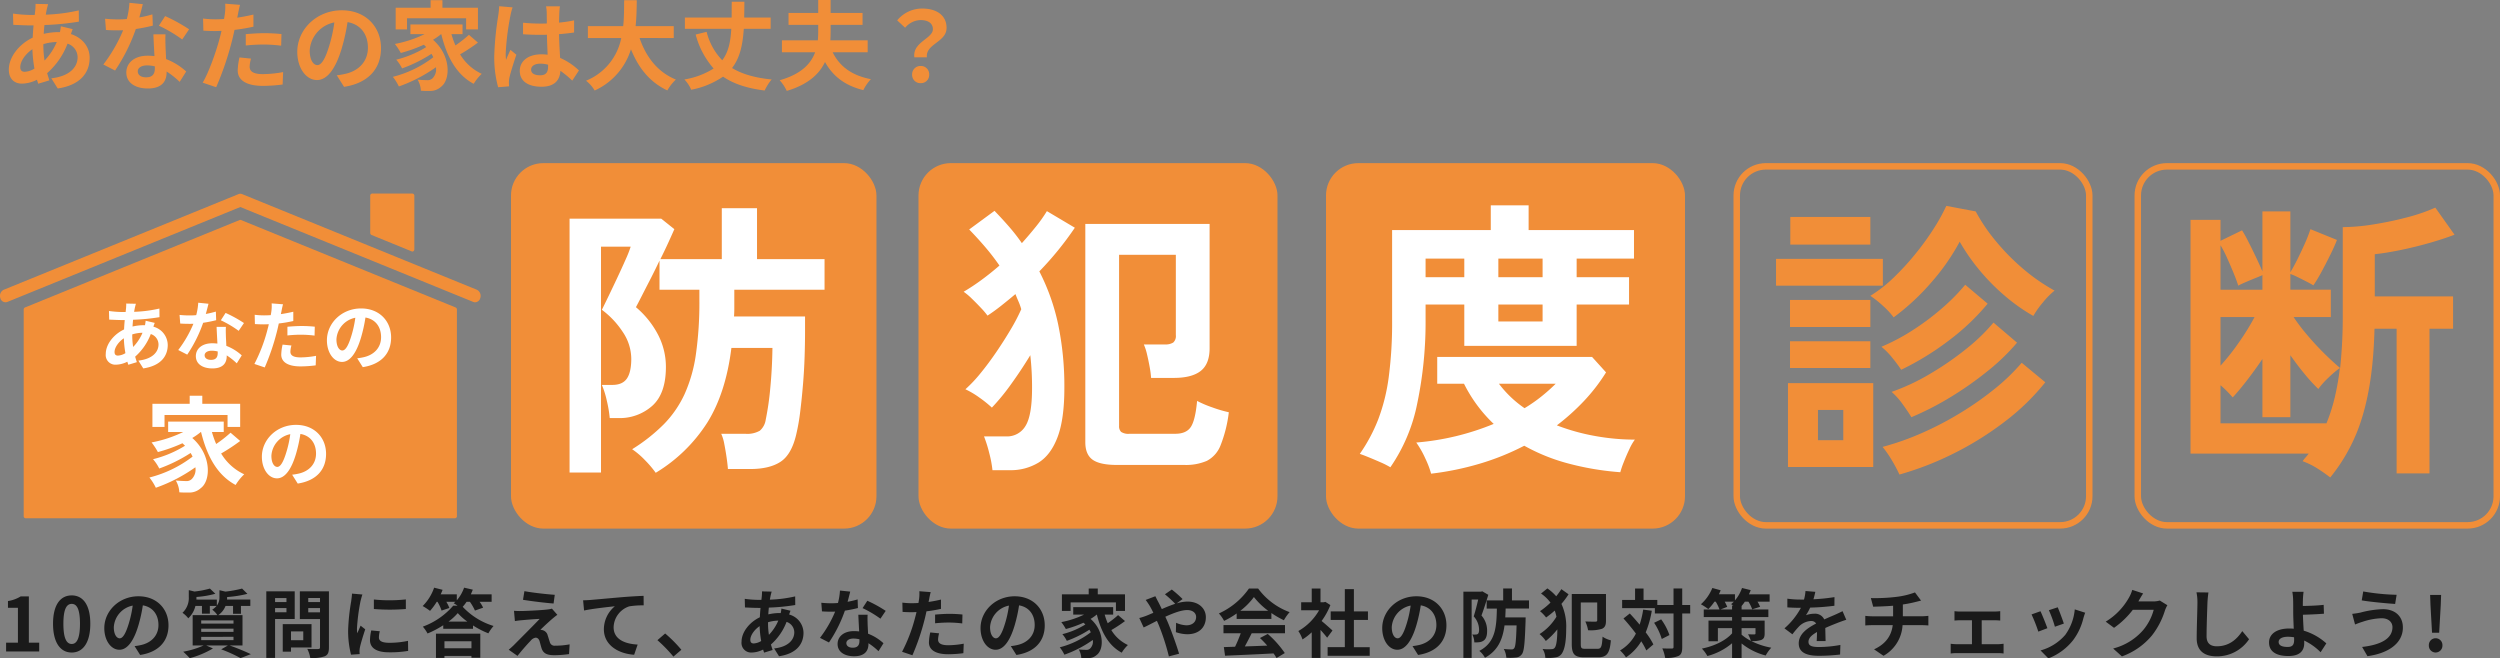
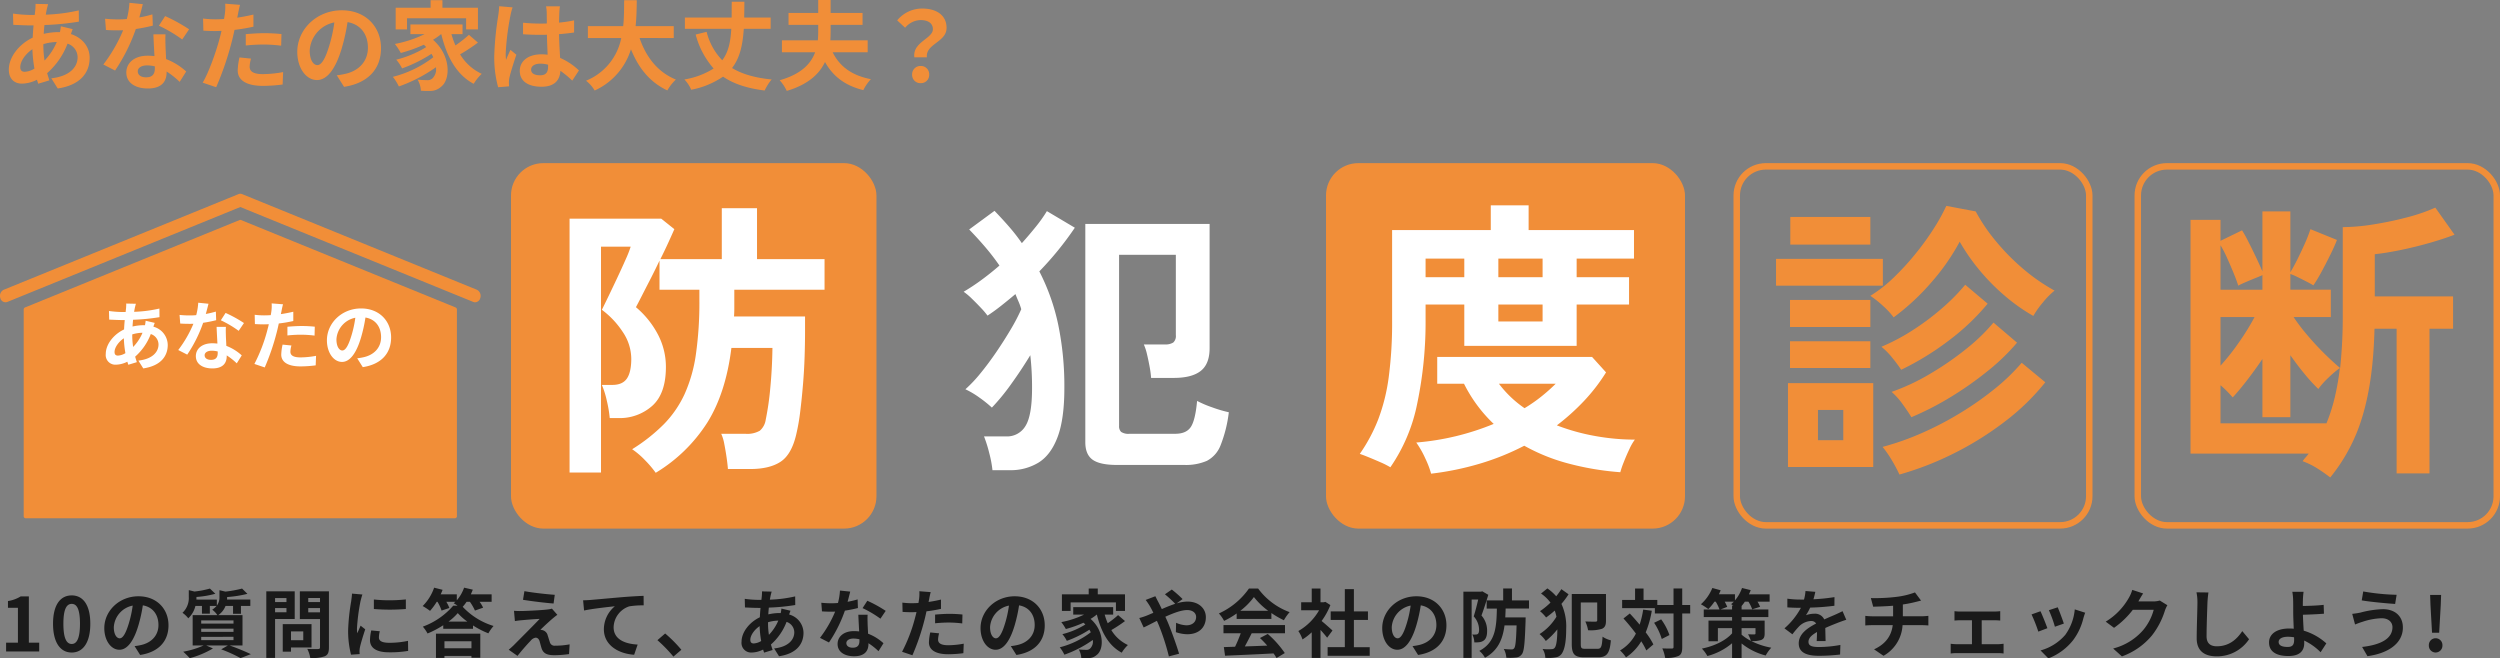
<svg xmlns="http://www.w3.org/2000/svg" width="773" height="203.579" viewBox="0 0 773 203.579">
  <rect x="0" y="0" width="773" height="203.579" fill="#808080" stroke="none" />
  <defs>
    <clipPath id="clip-path">
      <rect id="長方形_1950" data-name="長方形 1950" width="148.603" height="100.4" fill="#f18e38" />
    </clipPath>
  </defs>
  <g id="グループ_1828" data-name="グループ 1828" transform="translate(-260 -24.56)">
    <rect id="長方形_1941" data-name="長方形 1941" width="113" height="113" rx="10" transform="translate(418 75)" fill="#f18e38" />
-     <rect id="長方形_1942" data-name="長方形 1942" width="111" height="113" rx="10" transform="translate(544 75)" fill="#f18e38" />
    <rect id="長方形_1943" data-name="長方形 1943" width="111" height="113" rx="10" transform="translate(670 75)" fill="#f18e38" />
    <g id="長方形_1944" data-name="長方形 1944" transform="translate(796 75)" fill="none" stroke="#f18e38" stroke-width="2">
      <rect width="111" height="113" rx="10" stroke="none" />
      <rect x="1" y="1" width="109" height="111" rx="9" fill="none" />
    </g>
    <g id="長方形_1945" data-name="長方形 1945" transform="translate(920 75)" fill="none" stroke="#f18e38" stroke-width="2">
-       <rect width="113" height="113" rx="10" stroke="none" />
      <rect x="1" y="1" width="111" height="111" rx="9" fill="none" />
    </g>
    <path id="パス_12006" data-name="パス 12006" d="M33.75,6.75a32.291,32.291,0,0,0-3.375-3.96A23.907,23.907,0,0,0,26.46-.54a53.766,53.766,0,0,0,9.81-7.74,33.187,33.187,0,0,0,6.39-9.27,45.337,45.337,0,0,0,3.51-12.33,113.019,113.019,0,0,0,1.08-16.74v-3.24H34.92v-9q-1.35,2.88-2.835,5.76T29.43-47.925q-1.17,2.3-1.8,3.465a28,28,0,0,1,6.885,8.6A21.6,21.6,0,0,1,36.9-26.01q0,8.28-4.23,12.06a15.1,15.1,0,0,1-10.44,3.78h-2.7a37.495,37.495,0,0,0-.9-5.355,27.488,27.488,0,0,0-1.53-4.9h3.24q3.15,0,4.5-1.98t1.35-6.12a14.9,14.9,0,0,0-2.61-8.235A26.681,26.681,0,0,0,17.1-43.65q.54-1.08,1.845-3.78t2.79-5.85q1.485-3.15,2.7-5.9a35.327,35.327,0,0,0,1.575-4H16.83V6.66H7.11V-71.82H35.46l4.05,3.24q-.63,1.44-1.755,3.915T35.19-59.31H54.18V-75.06H65.07v15.75H85.95v9.45H58.05v5.76q0,1.26-.09,2.52H79.92v4.77q0,3.42-.135,7.65t-.5,8.595q-.36,4.365-.855,8.37A62.519,62.519,0,0,1,77.22-5.22q-1.44,6.3-4.86,8.55T63,5.58H56.07q-.09-1.35-.4-3.51t-.72-4.23A12.873,12.873,0,0,0,54-5.31h7.47a7.859,7.859,0,0,0,4.455-.945A5.533,5.533,0,0,0,67.77-9.72,85.765,85.765,0,0,0,69.165-19.4q.585-5.985.675-12.465H57.15Q55.44-18,49.725-8.82A48.73,48.73,0,0,1,33.75,6.75Z" transform="translate(429 164)" fill="#fff" />
    <path id="パス_12007" data-name="パス 12007" d="M51.39,4.32q-5.31,0-7.56-1.62T41.58-2.7V-70.2H80.01v38.43q0,4.86-2.745,7.02T68.94-22.59H61.92a29.981,29.981,0,0,0-.45-3.42q-.36-1.98-.81-3.87a16.7,16.7,0,0,0-.99-3.06h6.48a4.535,4.535,0,0,0,2.61-.585,2.683,2.683,0,0,0,.81-2.3V-60.66H52.02V-7.74A2.409,2.409,0,0,0,52.65-5.9a4.045,4.045,0,0,0,2.61.585H69.39q3.42,0,4.815-2.115T76.14-15.48a32.659,32.659,0,0,0,4.635,1.98,39.954,39.954,0,0,0,5.175,1.53A40.667,40.667,0,0,1,83.385-1.71a9.073,9.073,0,0,1-4.23,4.77A16.387,16.387,0,0,1,72.18,4.32ZM12.87,5.94A34.492,34.492,0,0,0,11.88.675,40.089,40.089,0,0,0,10.26-4.5H17.1a6.613,6.613,0,0,0,5.985-3.24q2.025-3.24,2.025-11.7a89.02,89.02,0,0,0-.54-10.17q-2.79,4.59-5.94,8.955a65.908,65.908,0,0,1-5.94,7.245,36.959,36.959,0,0,0-3.87-3.105A26.557,26.557,0,0,0,4.5-19.08a41.7,41.7,0,0,0,4.635-4.905q2.475-3.015,4.9-6.57t4.5-7.065a57.632,57.632,0,0,0,3.24-6.21,18.608,18.608,0,0,0-.855-2.385q-.495-1.125-.945-2.295-2.25,1.89-4.41,3.6t-4.23,3.06a22.94,22.94,0,0,0-1.98-2.34q-1.35-1.44-2.835-2.88A19.176,19.176,0,0,0,3.96-49.23a65.229,65.229,0,0,0,5.445-3.6q2.835-2.07,5.625-4.5a68.438,68.438,0,0,0-4.32-5.625Q8.37-65.7,5.67-68.49l7.83-5.76q2.43,2.52,4.545,4.95a56.741,56.741,0,0,1,3.915,5.04q2.34-2.61,4.365-5.13A43.143,43.143,0,0,0,29.7-74.16l8.64,5.13a98.632,98.632,0,0,1-10.98,13.5,65.405,65.405,0,0,1,5.85,16.515A94.03,94.03,0,0,1,35.1-19.44q0,9.54-2.07,15.075t-5.85,7.92a16.515,16.515,0,0,1-9,2.385Z" transform="translate(554 164)" fill="#fff" />
    <path id="パス_12008" data-name="パス 12008" d="M9.9,5.04A25.179,25.179,0,0,0,6.885,3.51Q5.04,2.7,3.285,1.98T.45.9A51.069,51.069,0,0,0,6.165-9.81a58.461,58.461,0,0,0,3.24-13.1A127.872,127.872,0,0,0,10.44-40.32V-68.31H40.95v-7.65h11.7v7.65H85.23v8.82H67.5v5.76H83.7v8.46H67.5v12.78H32.76V-45.27H20.79v4.41a122.98,122.98,0,0,1-2.565,26.1A52.714,52.714,0,0,1,9.9,5.04ZM22.5,7.02A28.539,28.539,0,0,0,20.7,2.3,29.12,29.12,0,0,0,17.91-2.61,79.568,79.568,0,0,0,41.85-8.37a44.51,44.51,0,0,1-9.18-12.42H24.39v-8.28H72.27l4.32,4.77a55.868,55.868,0,0,1-6.84,8.865A68.649,68.649,0,0,1,61.38-7.92,64.362,64.362,0,0,0,73.17-4.635,69.052,69.052,0,0,0,85.5-3.51,15.651,15.651,0,0,0,83.835-.63Q82.89,1.35,82.08,3.42A28.434,28.434,0,0,0,81,6.57,87.089,87.089,0,0,1,64.575,3.78,58.48,58.48,0,0,1,51.3-1.62,77.812,77.812,0,0,1,37.44,3.96,89.159,89.159,0,0,1,22.5,7.02ZM43.29-53.73H56.97v-5.76H43.29Zm8.1,40.5a47.247,47.247,0,0,0,5.13-3.555,53.37,53.37,0,0,0,4.5-4H43.47A33.87,33.87,0,0,0,51.39-13.23Zm-8.1-26.82H56.97v-5.22H43.29ZM20.79-53.73H32.76v-5.76H20.79Z" transform="translate(680 164)" fill="#fff" />
    <path id="パス_12015" data-name="パス 12015" d="M1.886,0H12.121V-2.737h-3.2V-17.043H6.417a10.618,10.618,0,0,1-3.956,1.449V-13.5H5.543V-2.737H1.886ZM22.172.322c3.473,0,5.75-3.036,5.75-8.9s-2.277-8.763-5.75-8.763S16.4-14.467,16.4-8.579C16.4-2.714,18.7.322,22.172.322Zm0-2.645C20.7-2.323,19.6-3.8,19.6-8.579c0-4.761,1.1-6.141,2.576-6.141s2.553,1.38,2.553,6.141C24.725-3.8,23.644-2.323,22.172-2.323ZM52.1-8.1c0-5.014-3.588-8.97-9.292-8.97-5.957,0-10.557,4.531-10.557,9.844,0,3.887,2.116,6.693,4.669,6.693,2.507,0,4.485-2.852,5.865-7.5a46.514,46.514,0,0,0,1.38-6.233c3.1.529,4.83,2.9,4.83,6.072,0,3.358-2.3,5.474-5.244,6.164a17.69,17.69,0,0,1-2.139.368l1.725,2.737C49.128.184,52.1-3.243,52.1-8.1ZM35.19-7.521a7.24,7.24,0,0,1,5.842-6.67,34.524,34.524,0,0,1-1.219,5.566c-.943,3.105-1.84,4.554-2.806,4.554C36.11-4.071,35.19-5.2,35.19-7.521Zm27.025,2.99H72.2v1.012H62.215Zm0-2.53H72.2v.989H62.215Zm0-2.553H72.2v.989H62.215ZM74.98-1.863v-9.384h-7.5a6.112,6.112,0,0,0,2.254-2.829h2.323v2.415H74.5v-2.415h2.9v-1.978H70.2c.023-.23.023-.46.023-.667v-.115a35.9,35.9,0,0,0,6.279-.989l-1.656-1.633a35.5,35.5,0,0,1-5.152.943l-1.84-.437v2.093a4.163,4.163,0,0,1-.805,2.668v-1.863H60.72c.023-.23.023-.483.023-.69v-.115a29.459,29.459,0,0,0,5.842-.989l-1.679-1.61a28.092,28.092,0,0,1-4.784.92l-1.748-.437v2.093a6.242,6.242,0,0,1-1.955,4.922,7.885,7.885,0,0,1,1.794,1.7,7.685,7.685,0,0,0,2.208-3.818h2.024v2.392h2.438v-2.392h2.07a5.665,5.665,0,0,1-1.334,1.15,6.538,6.538,0,0,1,1.587,1.679H59.57v9.384h3.4A27.007,27.007,0,0,1,56.649.069a27.74,27.74,0,0,1,2.024,2A28.5,28.5,0,0,0,65.849-.943l-2.093-.92h6.716L68.4-.667a45.351,45.351,0,0,1,5.98,2.714L77.556.828C75.992.069,73.347-1.035,71-1.863ZM88.573-16.514v1.242H85.054v-1.242Zm-3.519,4.393v-1.311h3.519v1.311Zm6.072,2.07v-8.556H82.34V2h2.714V-10.051ZM93.771-6.21V-3.5H89.976V-6.21Zm2.553,4.968V-8.464h-8.9V.046h2.553V-1.242ZM95.312-12.1v-1.334h3.634V-12.1Zm3.634-4.439v1.265H95.312v-1.265Zm2.76-2.07H92.713v8.579h6.233v8.717c0,.414-.161.552-.6.552-.437.023-2,.046-3.335-.046A9.794,9.794,0,0,1,95.933,2a11.3,11.3,0,0,0,4.508-.529c.966-.437,1.265-1.219,1.265-2.737Zm13.892,2.53v2.944a61.731,61.731,0,0,0,9.89,0V-16.1A47.3,47.3,0,0,1,115.6-16.077Zm1.84,9.821-2.645-.253a14.052,14.052,0,0,0-.391,2.99c0,2.369,1.909,3.772,5.865,3.772A32.573,32.573,0,0,0,126.2-.184l-.046-3.105a27.188,27.188,0,0,1-5.773.6c-2.346,0-3.22-.621-3.22-1.633A7.807,7.807,0,0,1,117.438-6.256Zm-5.382-11.362-3.22-.276c-.023.736-.161,1.61-.23,2.254a64.133,64.133,0,0,0-.966,9.108,29.4,29.4,0,0,0,.9,7.521l2.668-.184c-.023-.322-.046-.69-.046-.943a6.94,6.94,0,0,1,.115-1.081c.253-1.219,1.012-3.726,1.656-5.635L111.5-7.981c-.322.759-.69,1.564-1.035,2.346a11.1,11.1,0,0,1-.092-1.495,61,61,0,0,1,1.1-8.441C111.573-15.985,111.872-17.135,112.056-17.618ZM145.774-3.151V-.989h-8.349V-3.151ZM134.8,2h2.622V1.38h8.349v.552h2.737V-5.5H134.8ZM138.69-9.246a17.773,17.773,0,0,0,2.852-2.622,18.688,18.688,0,0,0,2.944,2.622Zm6.6-6.118a15.736,15.736,0,0,1,1.564,2.714l2.53-.9a10.973,10.973,0,0,0-1.1-1.817h3.726v-2.3H145.59c.207-.483.414-.966.6-1.449l-2.691-.621a12.064,12.064,0,0,1-2.254,3.91v-1.84h-4.991c.23-.46.414-.943.6-1.4l-2.622-.667a14.74,14.74,0,0,1-3.542,5.681,20.492,20.492,0,0,1,2.277,1.495,19.316,19.316,0,0,0,2.07-2.806h.23a13.218,13.218,0,0,1,1.265,2.714l2.415-.805A11.2,11.2,0,0,0,138-15.364h2.806c-.184.161-.345.322-.529.46a11.4,11.4,0,0,1,1.2.736h-1.334a22.785,22.785,0,0,1-9.407,6.486A11.75,11.75,0,0,1,132.2-5.566a29.581,29.581,0,0,0,4.853-2.553v1.1h9.2V-8.05A27.27,27.27,0,0,0,151-5.612a13.671,13.671,0,0,1,1.61-2.277,21.689,21.689,0,0,1-9.545-5.934,12.342,12.342,0,0,0,1.2-1.541Zm16.859-3.289-.437,2.668c2.737.46,7.038.966,9.453,1.15l.368-2.691C169.142-17.687,164.726-18.17,162.15-18.653Zm10.189,7.314-1.679-1.909a7.371,7.371,0,0,1-1.311.253c-1.909.253-7.13.483-8.211.483a20.357,20.357,0,0,1-2.208-.069l.276,3.174c.483-.069,1.173-.184,1.978-.253,1.311-.115,4.071-.368,5.681-.414-2.093,2.208-6.808,6.9-7.981,8.1-.621.6-1.173,1.081-1.587,1.426l2.714,1.909c1.587-2.024,3.312-3.91,4.094-4.715a2.441,2.441,0,0,1,1.518-.92c.46,0,.966.3,1.219,1.1.161.575.437,1.656.667,2.346.575,1.5,1.748,1.978,3.933,1.978A33.589,33.589,0,0,0,175.95.805l.184-3.013a23.72,23.72,0,0,1-4.508.414,1.462,1.462,0,0,1-1.61-1.081c-.207-.6-.46-1.472-.667-2.093a2.184,2.184,0,0,0-1.38-1.564,2.525,2.525,0,0,0-.874-.161c.552-.6,2.691-2.576,3.749-3.473C171.258-10.511,171.741-10.925,172.339-11.339Zm7.958-4.485.3,3.151c2.668-.575,7.36-1.081,9.522-1.311a9.262,9.262,0,0,0-3.4,7.107c0,4.968,4.554,7.567,9.361,7.889l1.081-3.151c-3.887-.207-7.429-1.587-7.429-5.359a7,7,0,0,1,4.853-6.463,26.027,26.027,0,0,1,4.439-.3L199-17.2c-1.61.046-4.14.207-6.509.391-4.209.368-8,.713-9.913.874C182.114-15.893,181.217-15.847,180.3-15.824ZM208.219,1.587,210.68-.529a41.388,41.388,0,0,0-5.014-5.037L203.274-3.5A45.07,45.07,0,0,1,208.219,1.587Zm30.383-20.1-2.99-.069c.023.391-.023.943-.046,1.38q-.069.587-.138,1.242h-.92a32.5,32.5,0,0,1-4.232-.322l.069,2.668c1.081.046,2.875.138,4.071.138h.736q-.138,1.414-.207,2.9c-3.22,1.518-5.658,4.6-5.658,7.567a2.975,2.975,0,0,0,3.1,3.335,8.209,8.209,0,0,0,3.565-.92c.092.322.207.644.3.943L238.9-.46c-.184-.552-.368-1.127-.529-1.7a17.661,17.661,0,0,0,4.83-6.992,3.42,3.42,0,0,1,2.392,3.22c0,2.254-1.794,4.508-6.233,4.991l1.518,2.415c5.658-.851,7.567-4,7.567-7.268a5.949,5.949,0,0,0-4.439-5.635c.138-.437.322-.92.414-1.173l-2.806-.667a12.64,12.64,0,0,1-.207,1.38h-.414a15.689,15.689,0,0,0-3.427.414c.023-.69.092-1.4.161-2.093a63.3,63.3,0,0,0,8.165-.8l-.023-2.668a40.369,40.369,0,0,1-7.82,1.012c.069-.46.161-.874.23-1.265C238.372-17.641,238.464-18.055,238.6-18.515ZM232-3.611c0-1.311,1.15-3.059,2.875-4.232a32.047,32.047,0,0,0,.483,4.6,4.9,4.9,0,0,1-2.3.759C232.323-2.484,232-2.875,232-3.611Zm5.474-5.359v-.069a11.466,11.466,0,0,1,3.174-.506,14.164,14.164,0,0,1-2.9,4.393A24.193,24.193,0,0,1,237.475-8.97Zm25.415-9.545-3.174-.322A19.343,19.343,0,0,1,259.1-15c-.713.069-1.4.092-2.093.092a29.056,29.056,0,0,1-3.059-.161l.207,2.668c.989.069,1.932.092,2.875.092.391,0,.782,0,1.2-.023a36.238,36.238,0,0,1-4.692,8.119l2.783,1.426a42.38,42.38,0,0,0,4.922-9.844,39.9,39.9,0,0,0,4.025-.805l-.092-2.668a28.2,28.2,0,0,1-3.1.736C262.407-16.606,262.706-17.779,262.89-18.515ZM261.694-2.6c0-.8.851-1.4,2.185-1.4a8.262,8.262,0,0,1,1.863.23v.46c0,1.265-.483,2.139-2.07,2.139C262.407-1.173,261.694-1.748,261.694-2.6Zm6.578-8.763H265.4c.046,1.4.161,3.45.253,5.152-.529-.046-1.035-.092-1.587-.092-3.2,0-5.083,1.725-5.083,3.979,0,2.53,2.254,3.8,5.106,3.8,3.266,0,4.439-1.656,4.439-3.8v-.23A19.5,19.5,0,0,1,271.63-.092l1.541-2.461A15.041,15.041,0,0,0,268.41-5.5c-.046-1.15-.115-2.254-.138-2.921C268.249-9.43,268.2-10.4,268.272-11.362Zm3.956,1.219,1.633-2.415a39.619,39.619,0,0,0-5.681-3.128l-1.472,2.277A33.2,33.2,0,0,1,272.228-10.143Zm18.147,4.531-2.737-.276a16.082,16.082,0,0,0-.414,3.082c0,2.323,2.093,3.657,5.957,3.657a36.921,36.921,0,0,0,4.692-.322l.115-2.944a26.993,26.993,0,0,1-4.784.483c-2.461,0-3.151-.759-3.151-1.771A7.879,7.879,0,0,1,290.375-5.612Zm-2.6-12.742-3.519-.276a11.79,11.79,0,0,1-.069,2.323q-.069.552-.207,1.311-1.069.069-2.07.069a22.761,22.761,0,0,1-2.9-.184l.069,2.875c.8.046,1.679.092,2.783.092.483,0,.989-.023,1.518-.046-.138.667-.322,1.311-.483,1.932A49.8,49.8,0,0,1,278.921.092l3.2,1.081a71.469,71.469,0,0,0,3.657-10.649c.253-.943.483-1.955.69-2.944a42.341,42.341,0,0,0,4.485-.759v-2.875c-1.265.3-2.553.552-3.841.736.069-.322.138-.621.184-.874C287.385-16.7,287.592-17.733,287.776-18.354Zm1.357,6.946v2.691a39.518,39.518,0,0,1,4.439-.23,33.718,33.718,0,0,1,3.956.276l.069-2.76a40.446,40.446,0,0,0-4.048-.207C292.077-11.638,290.421-11.523,289.133-11.408Zm33.9,3.312c0-5.014-3.588-8.97-9.292-8.97-5.957,0-10.557,4.531-10.557,9.844,0,3.887,2.116,6.693,4.669,6.693,2.507,0,4.485-2.852,5.865-7.5a46.514,46.514,0,0,0,1.38-6.233c3.105.529,4.83,2.9,4.83,6.072,0,3.358-2.3,5.474-5.244,6.164a17.689,17.689,0,0,1-2.139.368l1.725,2.737C320.068.184,323.035-3.243,323.035-8.1Zm-16.905.575a7.24,7.24,0,0,1,5.842-6.67,34.523,34.523,0,0,1-1.219,5.566c-.943,3.105-1.84,4.554-2.806,4.554C307.05-4.071,306.13-5.2,306.13-7.521Zm24.909-7.659h14.007v2.645h2.806v-5.129h-8.418v-1.794h-2.806v1.794h-8.28v5.129h2.691Zm14.674,3.933a27.668,27.668,0,0,1-3.2,2.507,20.331,20.331,0,0,1-.943-2.668h2.622v-2.3H331.844v2.3H335.2a27.8,27.8,0,0,1-7.038,2.323,16.216,16.216,0,0,1,1.4,2.139A34.309,34.309,0,0,0,335.018-8.9c.207.184.391.368.575.552a24.767,24.767,0,0,1-7.107,2.99,9.838,9.838,0,0,1,1.38,2.07,33.889,33.889,0,0,0,6.969-3.45,8.978,8.978,0,0,1,.437.8,26.448,26.448,0,0,1-9.591,4.646A11.79,11.79,0,0,1,329.107.989a35.468,35.468,0,0,0,8.786-4.554,3,3,0,0,1-.759,2.576,1.637,1.637,0,0,1-1.38.483c-.6,0-1.334-.046-2.208-.115A5.737,5.737,0,0,1,334.328,2a19.066,19.066,0,0,0,1.955.046,3.782,3.782,0,0,0,2.806-.966c2.277-1.656,2.438-7.383-1.886-11.155a14.786,14.786,0,0,0,1.909-1.334h.046c1.311,5.359,3.588,9.591,7.682,11.776A11.487,11.487,0,0,1,348.749-2a11.723,11.723,0,0,1-5.129-4.623,41.784,41.784,0,0,0,4.232-2.783Zm6.555.9,1.357,2.921c.989-.437,2.438-1.219,4.094-2.047.207.46.414.943.621,1.426a71.287,71.287,0,0,1,3.082,9.568L364.573.69c-.759-2.576-2.53-7.5-3.611-10.005-.207-.46-.414-.943-.644-1.426,2.461-1.127,4.968-2.07,6.762-2.07,1.725,0,2.76.943,2.76,2.116,0,1.656-1.265,2.6-2.99,2.6a8.689,8.689,0,0,1-3.2-.782l-.069,2.9a11.317,11.317,0,0,0,3.542.644c3.519,0,5.727-2.047,5.727-5.267,0-2.668-2.139-4.83-5.7-4.83a11.736,11.736,0,0,0-3.312.552l1.817-1.334a35.562,35.562,0,0,0-3.335-2.944L360.2-17.687a37.61,37.61,0,0,1,3.174,2.944c-1.334.437-2.737,1.012-4.14,1.633-.368-.782-.736-1.518-1.081-2.185-.253-.437-.713-1.38-.92-1.794l-2.99,1.15a19.443,19.443,0,0,1,1.357,2.024c.345.6.69,1.265,1.012,1.955-.69.3-1.4.6-2.07.874A19.157,19.157,0,0,1,352.268-10.35ZM383.5-12.581a20.9,20.9,0,0,0,4.209-4.255,22.385,22.385,0,0,0,4.416,4.255Zm-1.127,2.507h10.741v-1.817A27.793,27.793,0,0,0,396.98-9.66a14.177,14.177,0,0,1,1.771-2.507,21.039,21.039,0,0,1-9.729-7.291H386.17a22.839,22.839,0,0,1-9.292,7.7,10.685,10.685,0,0,1,1.61,2.3,26.555,26.555,0,0,0,3.887-2.3ZM378.3-5.635h5.336a44.168,44.168,0,0,1-1.748,4.163l-3.473.115.368,2.668c3.91-.184,9.591-.414,15-.713a12.193,12.193,0,0,1,.92,1.426L397.256.483a30.933,30.933,0,0,0-5.267-5.911l-2.415,1.265a27.41,27.41,0,0,1,2.254,2.346c-2.346.092-4.715.184-6.923.253.69-1.288,1.449-2.714,2.116-4.071h10.3v-2.53H378.3ZM412-6.486c-.483-.46-2.254-2.047-3.358-2.944a22.324,22.324,0,0,0,2.714-4.922l-1.541-.989-.483.115H408.3v-4.232h-2.714v4.232h-3.266v2.484h5.543a17.18,17.18,0,0,1-6.417,6.417,10.963,10.963,0,0,1,1.288,2.6,19.032,19.032,0,0,0,2.852-2.208V2H408.3V-6.67c.782.851,1.564,1.771,2.047,2.415Zm6.624,5.152V-9.752h4.347V-12.4h-4.347v-6.877h-2.806V-12.4h-4.37v2.645h4.37v8.418H410.5V1.334h13.018V-1.334ZM447.235-8.1c0-5.014-3.588-8.97-9.292-8.97-5.957,0-10.557,4.531-10.557,9.844,0,3.887,2.116,6.693,4.669,6.693,2.507,0,4.485-2.852,5.865-7.5a46.514,46.514,0,0,0,1.38-6.233c3.105.529,4.83,2.9,4.83,6.072,0,3.358-2.3,5.474-5.244,6.164a17.69,17.69,0,0,1-2.139.368l1.725,2.737C444.268.184,447.235-3.243,447.235-8.1Zm-16.905.575a7.24,7.24,0,0,1,5.842-6.67,34.523,34.523,0,0,1-1.219,5.566c-.943,3.105-1.84,4.554-2.806,4.554C431.25-4.071,430.33-5.2,430.33-7.521Zm27.991-11.086-.391.115h-5.451V2h2.553V-16.054h2.024c-.368,1.61-.9,3.7-1.38,5.2a6.207,6.207,0,0,1,1.656,4.094c0,.667-.115,1.127-.391,1.334a1.126,1.126,0,0,1-.667.184,5.352,5.352,0,0,1-1.035-.023,5.99,5.99,0,0,1,.621,2.461,10.69,10.69,0,0,0,1.541-.069,2.837,2.837,0,0,0,1.357-.506c.736-.529,1.058-1.5,1.058-3.013a7.023,7.023,0,0,0-1.748-4.738c.69-1.817,1.495-4.37,2.116-6.394Zm14.444,5.336V-15.8H467.5v-3.68h-2.714v3.68h-5.106v2.53h3.151c-.115,5.957-.483,10.488-5.428,13.087a7.221,7.221,0,0,1,1.748,2.116c4.025-2.208,5.474-5.681,6.049-10.005h3.726c-.138,4.738-.345,6.647-.759,7.084a.893.893,0,0,1-.805.345,22.07,22.07,0,0,1-2.392-.138,6.313,6.313,0,0,1,.782,2.714,17.031,17.031,0,0,0,2.99-.069A2.454,2.454,0,0,0,470.557.851c.713-.9.92-3.542,1.15-10.258,0-.345.023-1.127.023-1.127h-6.3c.046-.874.092-1.794.115-2.737Zm10.005-6a24.981,24.981,0,0,1-1.587,2.208,14.318,14.318,0,0,0-2.737-2.438l-1.955,1.587a12.673,12.673,0,0,1,2.921,2.806,23.007,23.007,0,0,1-3.243,2.645,11.66,11.66,0,0,1,1.886,1.955,28.591,28.591,0,0,0,2.668-2.139,12.231,12.231,0,0,1,.529,1.909,16.4,16.4,0,0,1-5.221,5.359,9.93,9.93,0,0,1,1.932,2.139,22.879,22.879,0,0,0,3.565-3.588c0,2.783-.253,4.945-.759,5.612a1.085,1.085,0,0,1-.8.483,14.957,14.957,0,0,1-3.013-.046,5.178,5.178,0,0,1,.851,2.737,11.957,11.957,0,0,0,3.45-.184A2.729,2.729,0,0,0,482.839.759c1.1-1.5,1.426-4.485,1.426-7.751a16.624,16.624,0,0,0-1.472-7.728A24.8,24.8,0,0,0,485-17.687ZM490.176-.828c-1.219,0-1.4-.207-1.4-1.541V-15.157h5.083v5.5c0,.322-.138.414-.552.437-.391,0-1.863,0-3.128-.069a10.615,10.615,0,0,1,.851,2.714,12.086,12.086,0,0,0,4.3-.437c.989-.46,1.242-1.219,1.242-2.553v-8.211H485.99V-2.392c0,3.312.92,4.186,3.887,4.186h4.3c2.76,0,3.565-1.38,3.91-5.244a8,8,0,0,1-2.576-1.127c-.184,3.036-.391,3.749-1.564,3.749ZM508.07-12.949a26.958,26.958,0,0,1-1.1,4.646c-1.012-1.219-2.047-2.392-3.036-3.45l-1.955,1.541c1.265,1.4,2.622,3.036,3.841,4.669a12.769,12.769,0,0,1-4.9,5.221,11.991,11.991,0,0,1,1.84,2.139,15.465,15.465,0,0,0,4.715-4.968,21.47,21.47,0,0,1,1.564,2.829l2.185-1.863a22.785,22.785,0,0,0-2.369-3.726,31.425,31.425,0,0,0,1.886-6.693Zm3.381,4.071a19.163,19.163,0,0,1,2.369,5.014l2.369-1.219a18.054,18.054,0,0,0-2.553-4.853Zm11.155-5.5h-2.461v-5.106h-2.691v5.106H512.44v-1.564h-4.255v-3.519h-2.622v3.519h-4v2.53h10.12v1.656h5.773V-1.4c0,.368-.138.483-.552.483-.391,0-1.633.023-2.921-.046a11.271,11.271,0,0,1,.874,2.944,9.168,9.168,0,0,0,4.14-.6c.874-.437,1.15-1.242,1.15-2.783v-10.35h2.461ZM538.5-7.222h4.3v1.61c0,.253-.092.322-.368.322-.253,0-1.2.023-1.932-.046a11.659,11.659,0,0,1,.874,2.047A14.5,14.5,0,0,1,538.5-5.2Zm-6.509-5.773,2.07-.805a14.244,14.244,0,0,0-.782-1.61h2.829a9.014,9.014,0,0,1-.851.782q.31.173.69.414h-.391v1.219Zm13.639,3.45H538.5v-1.1h8.28v-2.346H538.5v-1.081a12.645,12.645,0,0,0,1.012-1.334h1.1a11.775,11.775,0,0,1,1.173,2.369l2.438-.782a10.322,10.322,0,0,0-.805-1.587h3.749v-2.277h-6.394c.207-.437.391-.874.552-1.288l-2.691-.667a11.987,11.987,0,0,1-2.185,3.841v-1.886h-4.968c.207-.414.391-.851.552-1.242l-2.576-.713a13.5,13.5,0,0,1-3.542,5.037A17.684,17.684,0,0,1,528.2-13.11a14.082,14.082,0,0,0,1.909-2.3h.391a14.333,14.333,0,0,1,1.173,2.415h-4.876v2.346h8.763v1.1h-7.291v6.394h2.9V-7.222h4.393v1.61c-1.955,2.231-5.52,3.956-9.338,4.715a11.03,11.03,0,0,1,1.7,2.3,19.512,19.512,0,0,0,7.636-3.956V2.024H538.5V-2.484a19.733,19.733,0,0,0,7.452,3.726,12.523,12.523,0,0,1,1.725-2.415,22.577,22.577,0,0,1-6.164-2.047,8.484,8.484,0,0,0,3.059-.345c.828-.345,1.058-.9,1.058-2.047Zm15.663-8.9-3.036-.253a12.789,12.789,0,0,1-.46,2.645h-1.1a29.926,29.926,0,0,1-4.048-.276v2.691c1.265.092,2.944.138,3.887.138h.3a22.572,22.572,0,0,1-5.083,6.348l2.461,1.84a26.488,26.488,0,0,1,2.139-2.53,5.6,5.6,0,0,1,3.588-1.587,1.77,1.77,0,0,1,1.61.782c-2.622,1.357-5.382,3.2-5.382,6.141,0,2.967,2.668,3.841,6.279,3.841a57.534,57.534,0,0,0,6.509-.391l.092-2.967a37.626,37.626,0,0,1-6.532.644c-2.254,0-3.335-.345-3.335-1.61,0-1.15.92-2.047,2.645-3.036-.023,1.012-.046,2.116-.115,2.806h2.76c-.023-1.058-.069-2.76-.092-4.048,1.4-.644,2.714-1.15,3.749-1.564.782-.3,2-.759,2.737-.966l-1.15-2.668c-.851.437-1.656.805-2.553,1.2-.943.414-1.909.805-3.105,1.357a3.114,3.114,0,0,0-3.059-1.771,7.793,7.793,0,0,0-2.6.46A16.062,16.062,0,0,0,559.7-13.57a68.514,68.514,0,0,0,7.5-.575l.023-2.668a58.228,58.228,0,0,1-6.509.667A22.012,22.012,0,0,0,561.292-18.446Zm17.181,1.932.713,2.668c1.541-.046,3.956-.115,6.164-.3v3.266h-6.486a20.021,20.021,0,0,1-2.116-.138V-8.05c.6-.046,1.449-.092,2.162-.092h6.325c-.437,3.4-2.277,5.865-5.773,7.475l2.921,2a11.59,11.59,0,0,0,5.888-9.476h5.957c.621,0,1.4.046,2.024.092v-2.967c-.506.046-1.587.138-2.093.138h-5.8v-3.657a37.131,37.131,0,0,0,3.864-.759c.391-.092.989-.253,1.771-.437l-1.886-2.53a24.93,24.93,0,0,1-5.8,1.38A54.276,54.276,0,0,1,578.473-16.514Zm25.852,4.048v2.9c.506-.046,1.334-.092,1.817-.092h3.588v7.406h-4.692a17.766,17.766,0,0,1-1.886-.138V.621a13.586,13.586,0,0,1,1.886-.115h12.719a12.124,12.124,0,0,1,1.748.115V-2.392c-.483.046-1.127.138-1.748.138h-5.014V-9.66h3.933c.529,0,1.219.046,1.794.092v-2.9a15.657,15.657,0,0,1-1.794.115H606.142A12.051,12.051,0,0,1,604.325-12.466Zm31.924-1.2-2.737.9a38.308,38.308,0,0,1,1.863,5.106l2.76-.966C637.813-9.683,636.686-12.673,636.249-13.662Zm8.487,1.679-3.22-1.035a15.73,15.73,0,0,1-2.944,7.889,15.476,15.476,0,0,1-7.636,4.807l2.415,2.461a17.961,17.961,0,0,0,7.705-5.7,18.544,18.544,0,0,0,3.128-6.739C644.322-10.764,644.46-11.247,644.736-11.983Zm-13.823-.46-2.76.989a46.455,46.455,0,0,1,2.093,5.313L633.052-7.2C632.592-8.487,631.488-11.27,630.913-12.443Zm31.74-5.5-3.358-1.1a11.065,11.065,0,0,1-1.035,2.415,20.252,20.252,0,0,1-7.176,7.406l2.576,1.909a26.216,26.216,0,0,0,5.8-5.566h6.463A16.35,16.35,0,0,1,662.653-6.6,18.33,18.33,0,0,1,653.384-.92L656.1,1.518a21.476,21.476,0,0,0,9.292-6.486,24,24,0,0,0,4-7.682,9.207,9.207,0,0,1,.759-1.656l-2.346-1.449a7.375,7.375,0,0,1-2,.276h-4.623c.023-.046.046-.069.069-.115C661.526-16.1,662.124-17.135,662.653-17.94Zm20.194-.3-3.7-.046a14.671,14.671,0,0,1,.3,3.1c0,1.978-.23,8.027-.23,11.109,0,3.933,2.438,5.589,6.21,5.589a11.906,11.906,0,0,0,9.982-5.29L693.312-6.3c-1.656,2.507-4.071,4.692-7.866,4.692-1.794,0-3.174-.759-3.174-3.082,0-2.852.184-8,.276-10.488C682.594-16.1,682.709-17.273,682.847-18.239Zm21.712,15.3c0-.989,1.081-1.61,2.875-1.61a12.511,12.511,0,0,1,1.886.161c.023.322.023.6.023.805,0,1.541-.529,2.185-2,2.185C705.732-1.4,704.559-1.817,704.559-2.944Zm7.7-15.5h-3.473a16.645,16.645,0,0,1,.253,2.691c.023.989.023,2.346.023,3.749,0,1.219.092,3.174.161,4.968a13.07,13.07,0,0,0-1.357-.069c-4.232,0-6.279,1.909-6.279,4.3,0,3.128,2.691,4.209,5.98,4.209,3.864,0,4.9-1.932,4.9-3.979,0-.23,0-.506-.023-.805A17.942,17.942,0,0,1,717.531.23L719.3-2.507A18.059,18.059,0,0,0,712.31-6.44c-.115-1.7-.207-3.542-.253-4.922,1.863-.046,4.577-.161,6.509-.322l-.092-2.737c-1.909.23-4.6.322-6.44.345,0-.6,0-1.15.023-1.679A22.142,22.142,0,0,1,712.264-18.446ZM739.749-7.521c0,3.588-3.68,5.474-9.384,6.118l1.656,2.852c6.394-.874,10.948-3.933,10.948-8.855,0-3.611-2.553-5.681-6.187-5.681a30.328,30.328,0,0,0-6.946,1.058,23.15,23.15,0,0,1-2.53.391l.874,3.289c.667-.253,1.564-.621,2.231-.805a20.513,20.513,0,0,1,5.98-1.127C738.553-10.281,739.749-9.039,739.749-7.521Zm-9.039-11.04-.46,2.76c2.645.46,7.636.92,10.327,1.1l.46-2.829A68.291,68.291,0,0,1,730.71-18.561ZM751.985-5.8h2.208l.483-8.487.115-3.2h-3.4l.115,3.2Zm1.1,6.118a2.132,2.132,0,0,0,2.116-2.208,2.118,2.118,0,0,0-2.116-2.208A2.1,2.1,0,0,0,751-1.886,2.114,2.114,0,0,0,753.089.322Z" transform="translate(260 226)" fill="#1a1a1a" />
    <path id="パス_12011" data-name="パス 12011" d="M14.88-24.15l-3.9-.09c.03.51-.03,1.23-.06,1.8q-.09.765-.18,1.62H9.54a42.392,42.392,0,0,1-5.52-.42l.09,3.48c1.41.06,3.75.18,5.31.18h.96q-.18,1.845-.27,3.78c-4.2,1.98-7.38,6-7.38,9.87C2.73-.9,4.59.42,6.78.42a10.707,10.707,0,0,0,4.65-1.2c.12.42.27.84.39,1.23L15.27-.6c-.24-.72-.48-1.47-.69-2.22a23.036,23.036,0,0,0,6.3-9.12A4.461,4.461,0,0,1,24-7.74c0,2.94-2.34,5.88-8.13,6.51l1.98,3.15C25.23.81,27.72-3.3,27.72-7.56c0-3.48-2.31-6.21-5.79-7.35.18-.57.42-1.2.54-1.53l-3.66-.87a16.482,16.482,0,0,1-.27,1.8H18a20.464,20.464,0,0,0-4.47.54c.03-.9.12-1.83.21-2.73a82.566,82.566,0,0,0,10.65-1.05l-.03-3.48a52.655,52.655,0,0,1-10.2,1.32c.09-.6.21-1.14.3-1.65C14.58-23.01,14.7-23.55,14.88-24.15ZM6.27-4.71c0-1.71,1.5-3.99,3.75-5.52a41.8,41.8,0,0,0,.63,6,6.4,6.4,0,0,1-3,.99C6.69-3.24,6.27-3.75,6.27-4.71Zm7.14-6.99v-.09a14.956,14.956,0,0,1,4.14-.66,18.474,18.474,0,0,1-3.78,5.73A31.557,31.557,0,0,1,13.41-11.7ZM44.16-24.15l-4.14-.42a25.228,25.228,0,0,1-.81,5.01c-.93.09-1.83.12-2.73.12a37.9,37.9,0,0,1-3.99-.21l.27,3.48c1.29.09,2.52.12,3.75.12.51,0,1.02,0,1.56-.03A47.266,47.266,0,0,1,31.95-5.49l3.63,1.86A55.277,55.277,0,0,0,42-16.47a52.044,52.044,0,0,0,5.25-1.05L47.13-21a36.778,36.778,0,0,1-4.05.96C43.53-21.66,43.92-23.19,44.16-24.15ZM42.6-3.39c0-1.05,1.11-1.83,2.85-1.83a10.777,10.777,0,0,1,2.43.3v.6c0,1.65-.63,2.79-2.7,2.79C43.53-1.53,42.6-2.28,42.6-3.39Zm8.58-11.43H47.43c.06,1.83.21,4.5.33,6.72-.69-.06-1.35-.12-2.07-.12-4.17,0-6.63,2.25-6.63,5.19,0,3.3,2.94,4.95,6.66,4.95,4.26,0,5.79-2.16,5.79-4.95v-.3A25.433,25.433,0,0,1,55.56-.12l2.01-3.21a19.618,19.618,0,0,0-6.21-3.84c-.06-1.5-.15-2.94-.18-3.81C51.15-12.3,51.09-13.56,51.18-14.82Zm5.16,1.59,2.13-3.15a51.677,51.677,0,0,0-7.41-4.08l-1.92,2.97A43.3,43.3,0,0,1,56.34-13.23ZM77.61-7.32l-3.57-.36a20.979,20.979,0,0,0-.54,4.02c0,3.03,2.73,4.77,7.77,4.77A48.158,48.158,0,0,0,87.39.69l.15-3.84a35.207,35.207,0,0,1-6.24.63c-3.21,0-4.11-.99-4.11-2.31A10.278,10.278,0,0,1,77.61-7.32ZM74.22-23.94l-4.59-.36a15.379,15.379,0,0,1-.09,3.03q-.09.72-.27,1.71-1.4.09-2.7.09a29.688,29.688,0,0,1-3.78-.24l.09,3.75c1.05.06,2.19.12,3.63.12.63,0,1.29-.03,1.98-.06-.18.87-.42,1.71-.63,2.52-1.11,4.2-3.39,10.5-5.19,13.5l4.17,1.41a93.223,93.223,0,0,0,4.77-13.89c.33-1.23.63-2.55.9-3.84a55.228,55.228,0,0,0,5.85-.99v-3.75c-1.65.39-3.33.72-5.01.96.09-.42.18-.81.24-1.14C73.71-21.78,73.98-23.13,74.22-23.94Zm1.77,9.06v3.51a51.545,51.545,0,0,1,5.79-.3,43.98,43.98,0,0,1,5.16.36l.09-3.6a52.756,52.756,0,0,0-5.28-.27C79.83-15.18,77.67-15.03,75.99-14.88Zm41.82,4.32c0-6.54-4.68-11.7-12.12-11.7-7.77,0-13.77,5.91-13.77,12.84,0,5.07,2.76,8.73,6.09,8.73,3.27,0,5.85-3.72,7.65-9.78a60.671,60.671,0,0,0,1.8-8.13c4.05.69,6.3,3.78,6.3,7.92,0,4.38-3,7.14-6.84,8.04a23.073,23.073,0,0,1-2.79.48l2.25,3.57C113.94.24,117.81-4.23,117.81-10.56Zm-22.05.75a9.443,9.443,0,0,1,7.62-8.7,45.03,45.03,0,0,1-1.59,7.26c-1.23,4.05-2.4,5.94-3.66,5.94C96.96-5.31,95.76-6.78,95.76-9.81Zm30.09-9.99h18.27v3.45h3.66v-6.69H136.8v-2.34h-3.66v2.34h-10.8v6.69h3.51Zm19.14,5.13a36.088,36.088,0,0,1-4.17,3.27,26.521,26.521,0,0,1-1.23-3.48h3.42v-3H126.9v3h4.38a36.263,36.263,0,0,1-9.18,3.03,21.153,21.153,0,0,1,1.83,2.79,44.751,44.751,0,0,0,7.11-2.55c.27.24.51.48.75.72a32.3,32.3,0,0,1-9.27,3.9,12.831,12.831,0,0,1,1.8,2.7,44.2,44.2,0,0,0,9.09-4.5,11.7,11.7,0,0,1,.57,1.05,34.5,34.5,0,0,1-12.51,6.06,15.376,15.376,0,0,1,1.86,2.97,46.263,46.263,0,0,0,11.46-5.94,3.915,3.915,0,0,1-.99,3.36,2.135,2.135,0,0,1-1.8.63c-.78,0-1.74-.06-2.88-.15a7.482,7.482,0,0,1,1.02,3.42,24.868,24.868,0,0,0,2.55.06,4.933,4.933,0,0,0,3.66-1.26c2.97-2.16,3.18-9.63-2.46-14.55a19.285,19.285,0,0,0,2.49-1.74h.06c1.71,6.99,4.68,12.51,10.02,15.36a14.984,14.984,0,0,1,2.49-3.09,15.291,15.291,0,0,1-6.69-6.03,54.5,54.5,0,0,0,5.52-3.63ZM164.22-3.9c0-1.14,1.14-1.86,2.85-1.86a9.262,9.262,0,0,1,2.4.33v.54c0,1.77-.63,2.73-2.46,2.73C165.42-2.16,164.22-2.67,164.22-3.9Zm8.91-19.59h-4.29a12.738,12.738,0,0,1,.21,1.98c0,.63.03,1.86.03,3.33-.69.03-1.41.03-2.1.03a49.988,49.988,0,0,1-5.25-.27v3.57c1.77.12,3.48.18,5.25.18.69,0,1.41,0,2.13-.03.03,2.13.15,4.32.21,6.18a13.347,13.347,0,0,0-1.95-.12c-4.08,0-6.66,2.1-6.66,5.13,0,3.15,2.58,4.89,6.72,4.89,4.05,0,5.67-2.04,5.85-4.92a31.467,31.467,0,0,1,3.66,3.03l2.07-3.15a19.634,19.634,0,0,0-5.82-3.87c-.12-2.04-.27-4.44-.33-7.35,1.65-.12,3.21-.3,4.65-.51v-3.75a41.1,41.1,0,0,1-4.65.69c.03-1.32.06-2.43.09-3.09A18.787,18.787,0,0,1,173.13-23.49Zm-14.64.33-4.14-.36a28.618,28.618,0,0,1-.3,2.94,95.007,95.007,0,0,0-1.23,12.51,35.236,35.236,0,0,0,1.2,9.6l3.39-.27c-.03-.42-.06-.93-.06-1.23a8.373,8.373,0,0,1,.15-1.41c.36-1.62,1.32-4.68,2.16-7.14l-1.83-1.5c-.45,1.02-.96,2.04-1.35,3.09a14.181,14.181,0,0,1-.12-1.95,80.083,80.083,0,0,1,1.44-11.61A19.478,19.478,0,0,1,158.49-23.16Zm49.83,9.48v-3.69H196.53c.3-2.79.33-5.55.36-8.01h-3.9c-.03,2.46,0,5.19-.3,8.01H181.77v3.69h10.32A17.984,17.984,0,0,1,181.2-.48a10.57,10.57,0,0,1,2.67,3.03A20.649,20.649,0,0,0,195.09-10.2c2.34,5.79,5.82,10.17,11.25,12.72a14.358,14.358,0,0,1,2.64-3.36c-5.61-2.28-9.24-6.99-11.22-12.84Zm29.97-2.85v-3.48H230.1c.03-1.59.06-3.21.06-4.89h-3.9c-.03,1.71-.03,3.33-.03,4.89H211.77v3.48h14.34c-.21,3.99-.87,7.2-2.79,9.72a19.251,19.251,0,0,1-4.83-8.79l-3.39.84a25.9,25.9,0,0,0,5.55,10.5,24.4,24.4,0,0,1-9.03,3.39,10.645,10.645,0,0,1,2.1,3.18,26.049,26.049,0,0,0,9.84-4.05c3.21,2.19,7.38,3.6,12.87,4.29a15.659,15.659,0,0,1,2.16-3.42c-5.19-.51-9.18-1.68-12.24-3.54,2.49-3.21,3.3-7.26,3.63-12.12Zm30,7.26v-3.69H256.74c.06-.93.09-1.83.09-2.73v-2.07h9.87v-3.69h-9.87v-3.99h-3.84v3.99h-9.18v3.69h9.18v2.07c0,.9-.03,1.8-.12,2.73h-11.1v3.69h10.26c-1.29,3.54-4.29,6.75-10.95,8.64a13.725,13.725,0,0,1,2.19,3.3c6.63-1.98,10.08-5.25,11.82-8.94,2.46,4.41,6.12,7.26,11.85,8.7a13.942,13.942,0,0,1,2.34-3.39c-5.94-1.14-9.69-3.99-11.82-8.31Zm14.43,1.56h3.87c-.45-4.17,6.09-4.68,6.09-9.09,0-3.99-3.18-6-7.53-6a9.981,9.981,0,0,0-7.74,3.66l2.46,2.28a6.361,6.361,0,0,1,4.8-2.37c2.34,0,3.78,1.02,3.78,2.82C288.45-13.5,282.09-12.42,282.72-7.71ZM284.67.27a2.536,2.536,0,0,0,2.64-2.64,2.544,2.544,0,0,0-2.64-2.67,2.561,2.561,0,0,0-2.64,2.67A2.536,2.536,0,0,0,284.67.27Z" transform="translate(260 50)" fill="#f18e38" />
    <g id="グループ_1699" data-name="グループ 1699" transform="translate(260 84.41)">
      <g id="グループ_1698" data-name="グループ 1698" clip-path="url(#clip-path)">
        <path id="パス_11016" data-name="パス 11016" d="M146.908,33.715a1.737,1.737,0,0,0,1.6-1.342,2.1,2.1,0,0,0-1.047-2.536L74.856.257a1.455,1.455,0,0,0-1.109,0L1.14,29.837A2.1,2.1,0,0,0,.093,32.373a1.645,1.645,0,0,0,2.155,1.232L74.3,4.251l72.053,29.354a1.469,1.469,0,0,0,.554.11" transform="translate(0 -0.089)" fill="#f18e38" />
        <path id="パス_11017" data-name="パス 11017" d="M21.622,48.144V111.97a.65.65,0,0,0,.593.7H154.982a.65.65,0,0,0,.593-.7V48.144a.692.692,0,0,0-.4-.658L88.791,20.441a.5.5,0,0,0-.386,0L22.022,47.486a.692.692,0,0,0-.4.658" transform="translate(-14.297 -12.268)" fill="#f18e38" />
-         <path id="パス_11018" data-name="パス 11018" d="M60.482.7V12.149a.7.7,0,0,0,.4.658l12.455,5.08a.551.551,0,0,0,.193.036.544.544,0,0,0,.346-.128.744.744,0,0,0,.247-.57V.7a.65.65,0,0,0-.593-.7H61.075a.65.65,0,0,0-.593.7" transform="translate(53.992)" fill="#f18e38" />
      </g>
    </g>
    <path id="パス_12013" data-name="パス 12013" d="M-31.981-18.515l-2.99-.069c.023.391-.023.943-.046,1.38q-.069.587-.138,1.242h-.92a32.5,32.5,0,0,1-4.232-.322l.069,2.668c1.081.046,2.875.138,4.071.138h.736q-.138,1.414-.207,2.9c-3.22,1.518-5.658,4.6-5.658,7.567A2.975,2.975,0,0,0-38.191.322,8.209,8.209,0,0,0-34.626-.6c.092.322.207.644.3.943l2.645-.805c-.184-.552-.368-1.127-.529-1.7a17.661,17.661,0,0,0,4.83-6.992,3.42,3.42,0,0,1,2.392,3.22c0,2.254-1.794,4.508-6.233,4.991L-29.7,1.472c5.658-.851,7.567-4,7.567-7.268a5.949,5.949,0,0,0-4.439-5.635c.138-.437.322-.92.414-1.173l-2.806-.667a12.637,12.637,0,0,1-.207,1.38h-.414a15.689,15.689,0,0,0-3.427.414c.023-.69.092-1.4.161-2.093a63.3,63.3,0,0,0,8.165-.8l-.023-2.668a40.369,40.369,0,0,1-7.82,1.012c.069-.46.161-.874.23-1.265C-32.211-17.641-32.119-18.055-31.981-18.515Zm-6.6,14.9c0-1.311,1.15-3.059,2.875-4.232a32.049,32.049,0,0,0,.483,4.6,4.9,4.9,0,0,1-2.3.759C-38.26-2.484-38.583-2.875-38.583-3.611Zm5.474-5.359v-.069a11.466,11.466,0,0,1,3.174-.506,14.164,14.164,0,0,1-2.9,4.393A24.194,24.194,0,0,1-33.108-8.97Zm23.575-9.545-3.174-.322A19.341,19.341,0,0,1-13.328-15c-.713.069-1.4.092-2.093.092a29.056,29.056,0,0,1-3.059-.161l.207,2.668c.989.069,1.932.092,2.875.092.391,0,.782,0,1.2-.023a36.237,36.237,0,0,1-4.692,8.119l2.783,1.426a42.379,42.379,0,0,0,4.922-9.844,39.9,39.9,0,0,0,4.025-.805L-7.256-16.1a28.2,28.2,0,0,1-3.105.736C-10.016-16.606-9.717-17.779-9.533-18.515ZM-10.729-2.6c0-.8.851-1.4,2.185-1.4a8.263,8.263,0,0,1,1.863.23v.46c0,1.265-.483,2.139-2.07,2.139C-10.016-1.173-10.729-1.748-10.729-2.6Zm6.578-8.763H-7.026c.046,1.4.161,3.45.253,5.152C-7.3-6.256-7.808-6.3-8.36-6.3c-3.2,0-5.083,1.725-5.083,3.979,0,2.53,2.254,3.8,5.106,3.8,3.266,0,4.439-1.656,4.439-3.8v-.23A19.5,19.5,0,0,1-.793-.092L.748-2.553A15.041,15.041,0,0,0-4.014-5.5c-.046-1.15-.115-2.254-.138-2.921C-4.174-9.43-4.22-10.4-4.151-11.362ZM-.2-10.143l1.633-2.415a39.619,39.619,0,0,0-5.681-3.128l-1.472,2.277A33.2,33.2,0,0,1-.2-10.143ZM16.111-5.612l-2.737-.276a16.084,16.084,0,0,0-.414,3.082c0,2.323,2.093,3.657,5.957,3.657A36.921,36.921,0,0,0,23.61.529l.115-2.944a26.992,26.992,0,0,1-4.784.483c-2.461,0-3.151-.759-3.151-1.771A7.88,7.88,0,0,1,16.111-5.612Zm-2.6-12.742L9.994-18.63a11.791,11.791,0,0,1-.069,2.323q-.069.552-.207,1.311-1.069.069-2.07.069a22.761,22.761,0,0,1-2.9-.184l.069,2.875c.805.046,1.679.092,2.783.092.483,0,.989-.023,1.518-.046-.138.667-.322,1.311-.483,1.932A49.8,49.8,0,0,1,4.658.092l3.2,1.081A71.471,71.471,0,0,0,11.512-9.476c.253-.943.483-1.955.69-2.944a42.341,42.341,0,0,0,4.485-.759v-2.875c-1.265.3-2.553.552-3.841.736.069-.322.138-.621.184-.874C13.122-16.7,13.329-17.733,13.513-18.354Zm1.357,6.946v2.691a39.518,39.518,0,0,1,4.439-.23,33.718,33.718,0,0,1,3.956.276l.069-2.76a40.446,40.446,0,0,0-4.048-.207C17.813-11.638,16.158-11.523,14.87-11.408ZM46.932-8.1c0-5.014-3.588-8.97-9.292-8.97-5.957,0-10.557,4.531-10.557,9.844,0,3.887,2.116,6.693,4.669,6.693,2.507,0,4.485-2.852,5.865-7.5A46.514,46.514,0,0,0,39-14.26c3.1.529,4.83,2.9,4.83,6.072,0,3.358-2.3,5.474-5.244,6.164a17.69,17.69,0,0,1-2.139.368l1.725,2.737C43.965.184,46.932-3.243,46.932-8.1Zm-16.905.575a7.24,7.24,0,0,1,5.842-6.67A34.523,34.523,0,0,1,34.65-8.625c-.943,3.105-1.84,4.554-2.806,4.554C30.947-4.071,30.027-5.2,30.027-7.521Z" transform="translate(334 137)" fill="#fff" />
-     <path id="パス_12012" data-name="パス 12012" d="M-6.128-21.12H13.36v3.68h3.9v-7.136H5.552v-2.5h-3.9v2.5H-9.872v7.136h3.744Zm20.416,5.472A38.493,38.493,0,0,1,9.84-12.16a28.29,28.29,0,0,1-1.312-3.712h3.648v-3.2H-5.008v3.2H-.336a38.68,38.68,0,0,1-9.792,3.232A22.563,22.563,0,0,1-8.176-9.664a47.734,47.734,0,0,0,7.584-2.72c.288.256.544.512.8.768A34.458,34.458,0,0,1-9.68-7.456a13.686,13.686,0,0,1,1.92,2.88,47.15,47.15,0,0,0,9.7-4.8,12.484,12.484,0,0,1,.608,1.12A36.8,36.8,0,0,1-10.8-1.792,16.4,16.4,0,0,1-8.816,1.376,49.347,49.347,0,0,0,3.408-4.96,4.177,4.177,0,0,1,2.352-1.376,2.277,2.277,0,0,1,.432-.7C-.4-.7-1.424-.768-2.64-.864A7.981,7.981,0,0,1-1.552,2.784a26.526,26.526,0,0,0,2.72.064A5.262,5.262,0,0,0,5.072,1.5C8.24-.8,8.464-8.768,2.448-14.016A20.571,20.571,0,0,0,5.1-15.872h.064C6.992-8.416,10.16-2.528,15.856.512a15.983,15.983,0,0,1,2.656-3.3,16.31,16.31,0,0,1-7.136-6.432,58.132,58.132,0,0,0,5.888-3.872Z" transform="translate(317 174)" fill="#fff" />
-     <path id="パス_12014" data-name="パス 12014" d="M9.821-8.1c0-5.014-3.588-8.97-9.292-8.97-5.957,0-10.557,4.531-10.557,9.844,0,3.887,2.116,6.693,4.669,6.693,2.507,0,4.485-2.852,5.865-7.5a46.514,46.514,0,0,0,1.38-6.233c3.105.529,4.83,2.9,4.83,6.072,0,3.358-2.3,5.474-5.244,6.164a17.69,17.69,0,0,1-2.139.368L1.058,1.081C6.854.184,9.821-3.243,9.821-8.1Zm-16.905.575a7.24,7.24,0,0,1,5.842-6.67A34.523,34.523,0,0,1-2.461-8.625C-3.4-5.52-4.3-4.071-5.267-4.071-6.164-4.071-7.084-5.2-7.084-7.521Z" transform="translate(351 173)" fill="#fff" />
    <path id="パス_12009" data-name="パス 12009" d="M39.51-41.31a23.135,23.135,0,0,0-3.24-3.51,31.1,31.1,0,0,0-3.96-3.15,41.938,41.938,0,0,0,7.2-5.625,80.772,80.772,0,0,0,6.66-7.245A83.864,83.864,0,0,0,51.8-68.58a60.127,60.127,0,0,0,4-7.2l9.09,1.71a55.064,55.064,0,0,0,6.255,9.225,67.664,67.664,0,0,0,8.5,8.6,57.73,57.73,0,0,0,9.63,6.66,24.365,24.365,0,0,0-3.6,3.645,27.854,27.854,0,0,0-2.97,4.185,56.106,56.106,0,0,1-8.595-6.03,64.092,64.092,0,0,1-7.92-7.965A61.142,61.142,0,0,1,59.94-64.71a66.452,66.452,0,0,1-8.55,12.33A71.276,71.276,0,0,1,39.51-41.31ZM6.84,4.95V-20.97H33.21V4.95ZM41.31,7.29a45.913,45.913,0,0,0-2.295-4.32A31.126,31.126,0,0,0,36.09-1.26,83.115,83.115,0,0,0,48.42-5.625,100.031,100.031,0,0,0,60.345-11.88a97.765,97.765,0,0,0,10.53-7.425A61.552,61.552,0,0,0,79.11-27.27l7.29,6.03A70.16,70.16,0,0,1,74.07-9.225,96.805,96.805,0,0,1,58.365.63,95.521,95.521,0,0,1,41.31,7.29ZM45-10.44q-.9-1.53-2.655-3.96a21.485,21.485,0,0,0-3.465-3.87,65.2,65.2,0,0,0,11.745-5.49,93.478,93.478,0,0,0,11.205-7.7,57.979,57.979,0,0,0,8.55-8.235l7.29,6.21a65.427,65.427,0,0,1-9.09,8.775A104.634,104.634,0,0,1,57.105-16.65,90.779,90.779,0,0,1,45-10.44ZM41.85-25.11a43.854,43.854,0,0,0-2.79-3.735,20.887,20.887,0,0,0-3.33-3.375A62.564,62.564,0,0,0,45.5-37.4a78.221,78.221,0,0,0,9-6.75A62.232,62.232,0,0,0,61.65-51.39l6.93,5.85a69.791,69.791,0,0,1-11.7,11.16A85.805,85.805,0,0,1,41.85-25.11ZM3.15-51.12V-59.4H36.18v8.28ZM7.56-63.81v-8.55H32.31v8.55ZM7.47-38.34v-8.37H32.31v8.37Zm0,12.69v-8.28H32.31v8.28ZM16.11-3.33h7.83v-9.36H16.11Z" transform="translate(806 164)" fill="#f18e38" />
    <path id="パス_12010" data-name="パス 12010" d="M48.51,8.19q-1.98-1.53-4.05-2.835a24.11,24.11,0,0,0-4.5-2.2,12.361,12.361,0,0,1,.945-1.17A12.362,12.362,0,0,0,41.85.81H5.31V-71.46h9.27v6.48l6.66-3.24a37.446,37.446,0,0,1,1.935,3.465q1.215,2.385,2.43,4.95T27.54-55.53V-74.07h8.64v18.81q.99-1.62,2.16-3.96t2.295-4.86a43.84,43.84,0,0,0,1.755-4.5l8.19,3.33q-.63,1.71-1.98,4.455t-2.79,5.4a43.31,43.31,0,0,1-2.52,4.185q-.72-.45-2.115-1.17t-2.79-1.4a19.883,19.883,0,0,0-2.205-.945v4.86H48.69v8.46H37.17a61.943,61.943,0,0,0,4.365,5.715Q44.1-32.67,46.8-30.015t4.77,4.365a150.77,150.77,0,0,0,.81-16.2V-69.21a61.22,61.22,0,0,0,9.27-.81,104.854,104.854,0,0,0,10.4-2.16A56.428,56.428,0,0,0,81-75.24l5.94,8.37q-3.51,1.35-7.965,2.61T70.11-62.1q-4.41.9-7.83,1.26v13.05H86.49v9.99H79.2V6.93H69.03V-37.8H62.19q-.36,15.84-3.645,26.82A54.17,54.17,0,0,1,48.51,8.19ZM14.58-8.55H47.34a53.349,53.349,0,0,0,2.565-8.01,75.42,75.42,0,0,0,1.575-9.09,29.9,29.9,0,0,0-3.51,2.97,25.265,25.265,0,0,0-3.15,3.51,53.443,53.443,0,0,1-4.275-4.68q-2.3-2.79-4.365-5.76v19.17H27.54v-18q-2.25,3.33-4.68,6.48t-4.5,5.4a37.209,37.209,0,0,0-3.78-3.78Zm0-17.82a70.276,70.276,0,0,0,5.76-7.29,73.727,73.727,0,0,0,4.77-7.74H14.58Zm0-23.49H27.54v-4.5q-.81.36-2.385.99T22.14-52.11q-1.44.63-2.07.99-.54-1.71-1.485-4t-1.98-4.59A35.816,35.816,0,0,0,14.58-63.63Z" transform="translate(932 164)" fill="#f18e38" />
  </g>
</svg>